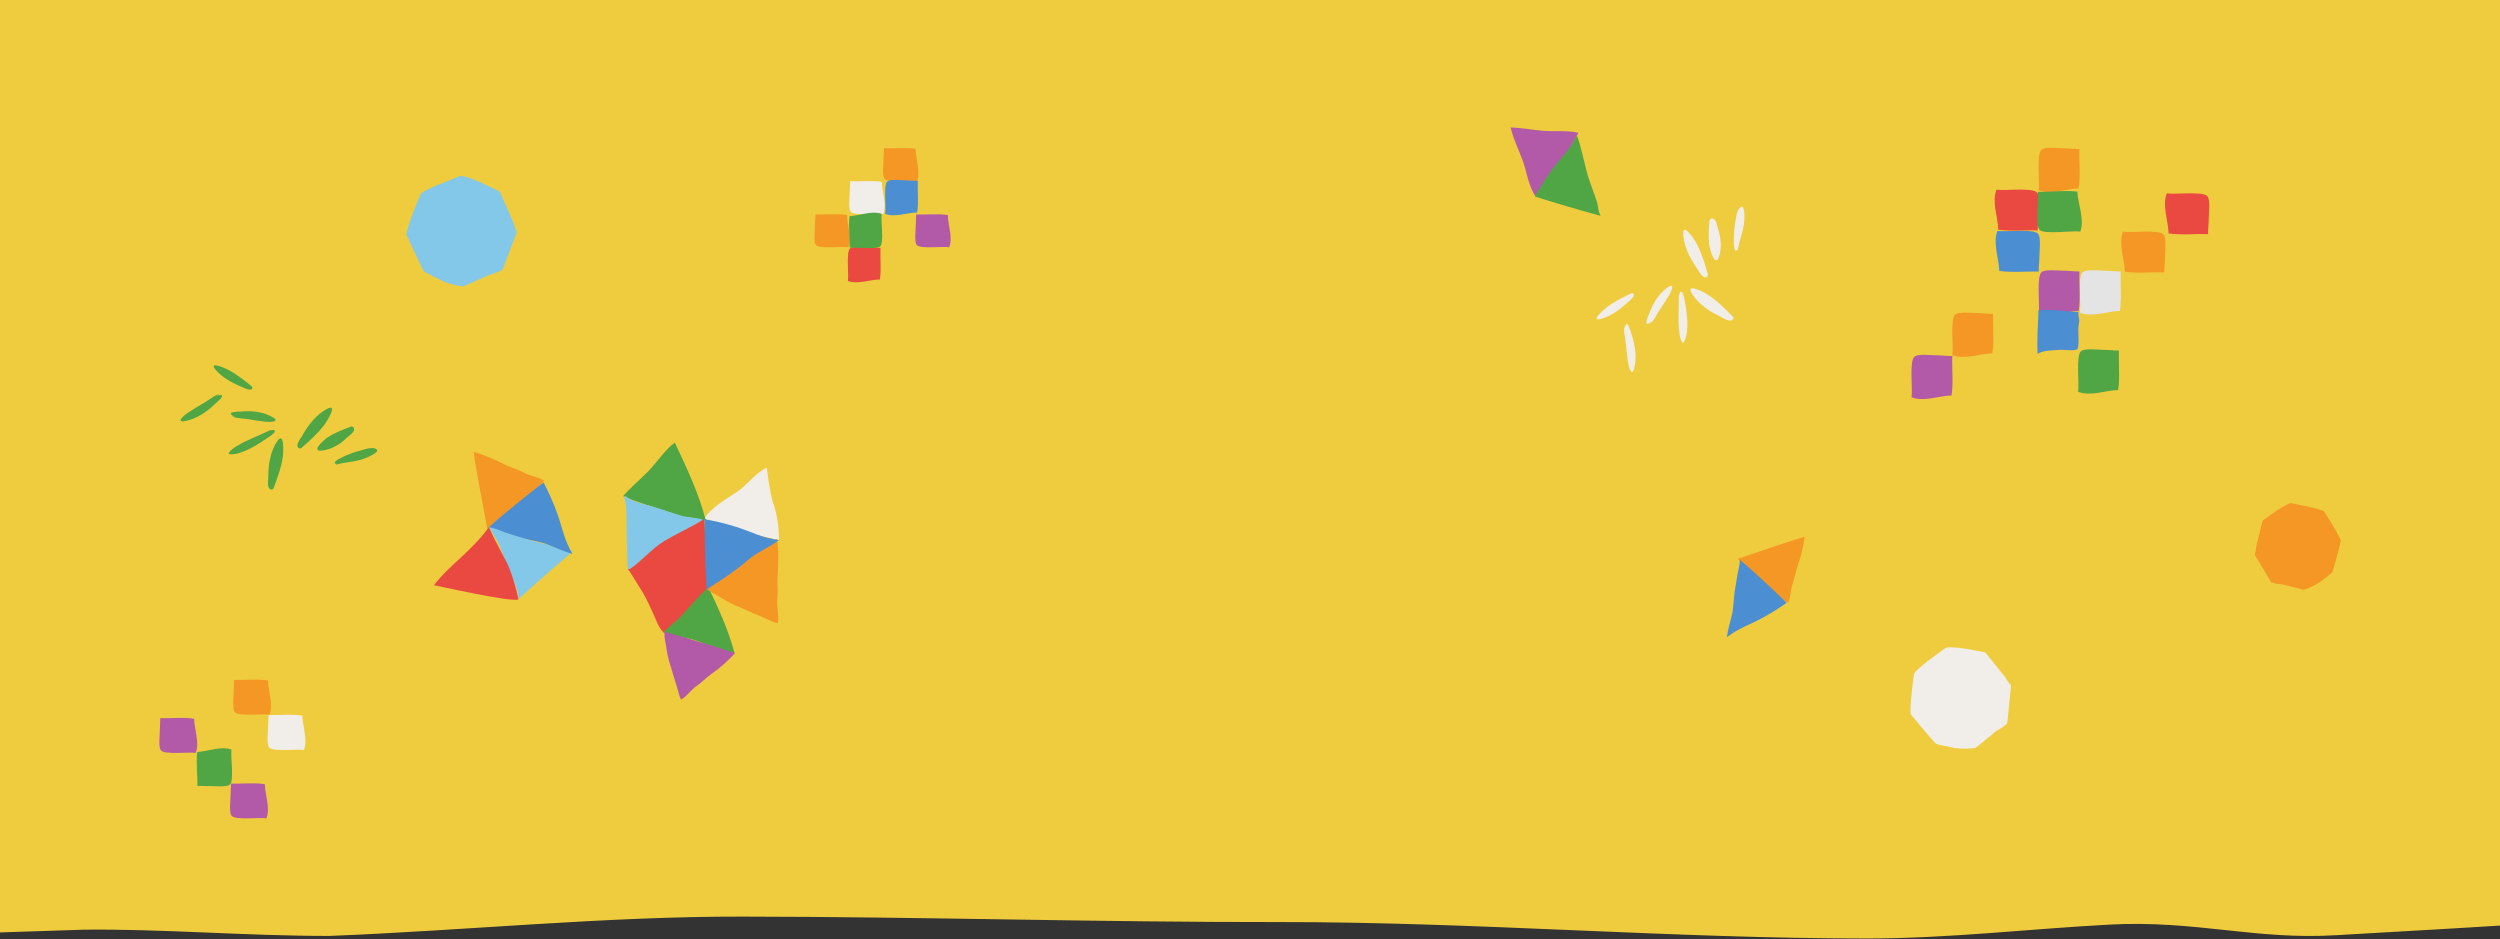
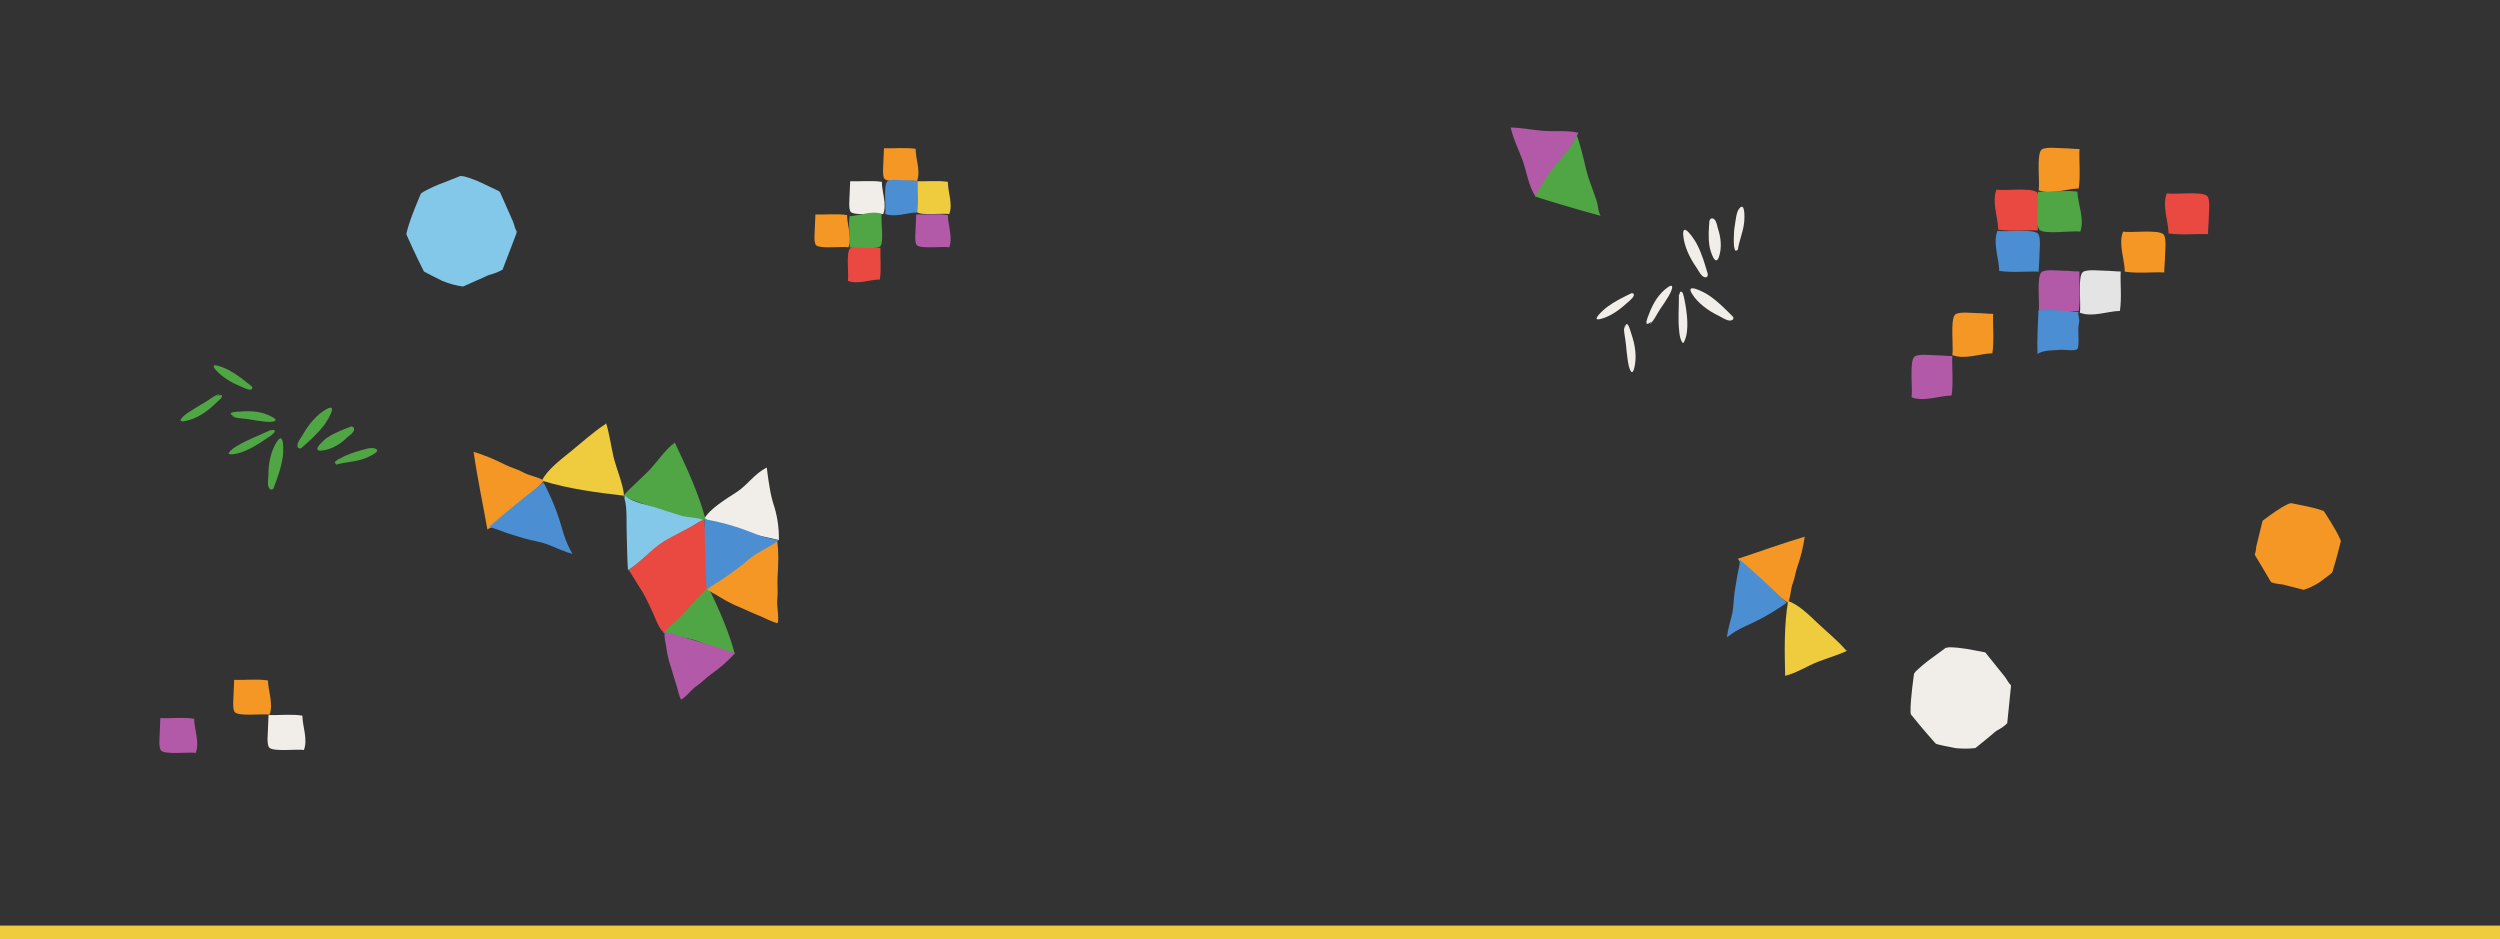
<svg xmlns="http://www.w3.org/2000/svg" xmlns:ns1="http://www.inkscape.org/namespaces/inkscape" xmlns:ns2="http://sodipodi.sourceforge.net/DTD/sodipodi-0.dtd" ns1:version="1.0 (4035a4fb49, 2020-05-01)" height="480.9" width="1280" ns2:docname="fondo-amarillo_1280x800.svg" xml:space="preserve" viewBox="0 0 1280 480.9" y="0px" x="0px" id="Camada_1" version="1.1">
  <rect x="0" y="0" width="1280" height="480.9" fill="#333333" stroke="none" />
  <defs id="defs774" />
  <ns2:namedview ns1:current-layer="Camada_1" ns1:window-maximized="0" ns1:window-y="0" ns1:window-x="0" ns1:cy="400" ns1:cx="640" ns1:zoom="0.94375" showgrid="false" id="namedview772" ns1:window-height="500" ns1:window-width="1184" ns1:pageshadow="2" ns1:pageopacity="0" guidetolerance="10" gridtolerance="10" objecttolerance="10" borderopacity="1" bordercolor="#666666" pagecolor="#ffffff" />
  <style id="style696" type="text/css">
	.st0{fill:#EFCC3E;}
	.st1{fill:#F1EEE9;}
	.st2{fill:#83C8E8;}
	.st3{fill:#F49725;}
	.st4{fill:#B25AA7;}
	.st5{fill:#4B8ED2;}
	.st6{fill:#E94941;}
	.st7{fill:#50A545;}
	.st8{fill:#E4E4E4;}
</style>
-   <path style="stroke-width:1" d="M 1280,473.9 V -0.4 H 0 v 477.8 c 0,0 9.4,-0.3 42.8,-1.4 39.8,-0.5 82.3,3.2 125.8,3.2 70.7,-2.8 140.6,-10 211.5,-9.9 91.8,0.1 183.3,2.9 274.7,2.8 100.6,-0.1 200.6,8.4 301.2,8.4 41.9,0 82.6,-4.9 124,-7.1 44.1,-2.4 74.7,8 116.5,5.4 41.5,-2.3 83.5,-4.9 83.5,-4.9 z" class="st0" id="Caminho_214" />
+   <path style="stroke-width:1" d="M 1280,473.9 H 0 v 477.8 c 0,0 9.4,-0.3 42.8,-1.4 39.8,-0.5 82.3,3.2 125.8,3.2 70.7,-2.8 140.6,-10 211.5,-9.9 91.8,0.1 183.3,2.9 274.7,2.8 100.6,-0.1 200.6,8.4 301.2,8.4 41.9,0 82.6,-4.9 124,-7.1 44.1,-2.4 74.7,8 116.5,5.4 41.5,-2.3 83.5,-4.9 83.5,-4.9 z" class="st0" id="Caminho_214" />
  <g id="Grupo_288">
    <path d="m 1011.4,383 c -3.5,0.4 -7,0.4 -10.5,0 -2.8,-0.5 -9.2,-1.9 -9.5,-2.1 -0.3,-0.2 -0.5,-0.3 -0.7,-0.6 -4,-4.4 -12.1,-14.1 -12.3,-14.5 -0.1,-0.4 -0.2,-0.8 -0.2,-1.3 -0.2,-6.1 1.8,-19.6 1.8,-19.6 0.3,-0.4 0.6,-0.8 0.9,-1.2 2.7,-2.5 5.5,-4.9 8.5,-7 l 6.8,-5 1.8,-0.3 c 6.5,0.1 11.4,1.3 17.8,2.5 0.5,0 1,0.3 1.2,0.8 l 9.4,11.7 c 1,1.2 1.8,3.2 3.2,4.4 v 0.8 c -0.8,6.9 -1.1,11.8 -1.9,18.7 -1.1,1.1 -2.4,2.1 -3.8,2.9 -1.4,0.7 -2.7,1.6 -3.8,2.7 -2.7,2.3 -8.7,7.1 -8.7,7.1 z" class="st1" id="Caminho_255" />
    <path d="m 237.1,146.7 c -3.7,-0.5 -7.3,-1.5 -10.7,-2.9 -2.7,-1.3 -8.9,-4.5 -9.2,-4.7 -0.2,-0.2 -0.4,-0.5 -0.5,-0.8 -2.9,-5.6 -8.5,-17.8 -8.6,-18.2 0,-0.5 0,-0.9 0.2,-1.4 1.4,-6.3 7.2,-19.6 7.2,-19.6 0.4,-0.3 0.8,-0.6 1.3,-0.9 3.4,-1.9 7,-3.5 10.6,-4.8 l 8.3,-3.3 1.9,0.2 c 6.6,1.8 11.3,4.5 17.5,7.4 0.5,0.2 0.9,0.6 1.1,1.1 l 6.4,14.5 c 0.7,1.6 1,3.8 2,5.3 l -0.2,0.9 c -2.7,6.9 -4.4,11.8 -7.1,18.6 -1.5,0.8 -3,1.5 -4.6,2 -1.6,0.4 -3.1,0.9 -4.6,1.7 -3.6,1.6 -11,4.9 -11,4.9 z" class="st2" id="Caminho_256" />
    <g id="Grupo_245">
      <path d="m 435.3,92.8 c 0,2.2 -0.3,4.5 -0.3,6.8 0,1.8 -0.7,7.5 0.6,8.9 2,2.1 13.5,0.5 16.6,1.1 2,-5 -0.7,-11.3 -0.7,-16.5 C 446.1,92.3 440.4,93 435,92.8" class="st1" id="Caminho_128" />
      <path d="m 469.1,92.8 c 0,2.2 -0.3,4.5 -0.3,6.8 0,1.8 -0.7,7.5 0.6,8.9 2,2.1 13.5,0.5 16.6,1.1 2,-5 -0.7,-11.3 -0.7,-16.5 -5.4,-0.8 -11.1,-0.1 -16.5,-0.3" class="st0" id="Caminho_129" />
      <path d="m 417.5,109.8 c 0,2.2 -0.3,4.5 -0.3,6.8 0,1.8 -0.7,7.5 0.6,8.9 2,2.1 13.5,0.5 16.6,1.1 2,-5 -0.7,-11.3 -0.7,-16.5 -5.4,-0.8 -11.1,-0.1 -16.5,-0.3" class="st3" id="Caminho_130" />
      <path d="m 469.1,109.8 c 0,2.2 -0.3,4.5 -0.3,6.8 0,1.8 -0.7,7.5 0.6,8.9 2,2.1 13.5,0.5 16.6,1.1 2,-5 -0.7,-11.3 -0.7,-16.5 -5.4,-0.8 -11.1,-0.1 -16.5,-0.3" class="st4" id="Caminho_131" />
      <path d="m 452.6,75.9 c 0,2.2 -0.3,4.5 -0.3,6.8 0,1.8 -0.7,7.5 0.6,8.9 2,2.1 13.5,0.5 16.6,1.1 2,-5 -0.7,-11.3 -0.7,-16.5 -5.4,-0.8 -11.1,-0.1 -16.5,-0.3" class="st3" id="Caminho_132" />
      <path d="m 470,92.6 c -2.2,0 -4.5,-0.3 -6.8,-0.3 -1.8,0 -7.5,-0.7 -8.9,0.6 -2.1,2 -0.5,13.5 -1.1,16.6 5,2 11.3,-0.7 16.4,-0.7 0.8,-5.4 0.1,-11.1 0.3,-16.5" class="st5" id="Caminho_133" />
      <path d="m 450.9,126.9 c -2.2,0 -4.5,-0.3 -6.8,-0.3 -1.8,0 -7.5,-0.7 -8.9,0.6 -2.1,2 -0.5,13.5 -1.1,16.6 5,2 11.3,-0.7 16.4,-0.7 0.8,-5.4 0.1,-11.1 0.3,-16.5" class="st6" id="Caminho_134" />
      <path d="m 435.1,126.8 c 2.2,-0.1 4.5,0.2 6.8,0.1 1.8,0 7.5,0.5 8.8,-0.8 2,-2.1 0.2,-13.5 0.7,-16.6 -5.1,-1.8 -11.3,0.9 -16.4,1.2 -0.7,5.4 0.2,11.1 0.1,16.5" class="st7" id="Caminho_135" />
    </g>
    <g id="Grupo_246">
      <path d="m 82.1,367.6 c 0,2.4 -0.3,4.8 -0.3,7.2 0,1.9 -0.8,8 0.7,9.5 2.1,2.2 14.4,0.6 17.7,1.2 2.1,-5.4 -0.7,-12.1 -0.8,-17.5 -5.8,-0.9 -11.9,-0.1 -17.6,-0.3" class="st4" id="Caminho_128-2" />
      <path d="m 137.5,366.1 c 0,2.4 -0.3,4.8 -0.3,7.2 0,1.9 -0.8,8 0.7,9.5 2.1,2.2 14.4,0.6 17.7,1.2 2.1,-5.4 -0.7,-12.1 -0.8,-17.6 -5.8,-0.9 -11.9,-0.1 -17.6,-0.3" class="st1" id="Caminho_129-2" />
-       <path d="m 118.3,401.1 c 0,2.4 -0.3,4.8 -0.3,7.2 0,1.9 -0.8,8 0.7,9.5 2.1,2.2 14.4,0.6 17.7,1.2 2.1,-5.4 -0.7,-12.1 -0.8,-17.5 -5.8,-0.9 -11.9,-0.1 -17.6,-0.3" class="st4" id="Caminho_131-2" />
      <path d="m 119.9,348 c 0,2.4 -0.3,4.8 -0.3,7.2 0,1.9 -0.8,8 0.7,9.5 2.2,2.2 14.4,0.6 17.7,1.2 2.1,-5.4 -0.7,-12.1 -0.8,-17.5 -5.8,-0.9 -11.9,-0.1 -17.6,-0.3" class="st3" id="Caminho_132-2" />
-       <path d="m 101.2,402.4 c 2.4,-0.1 4.8,0.2 7.2,0.1 1.9,0 8,0.6 9.4,-0.9 2.1,-2.2 0.2,-14.4 0.7,-17.8 -5.4,-2 -12.1,1 -17.5,1.2 -0.7,5.8 0.2,11.9 0.1,17.6" class="st7" id="Caminho_135-2" />
    </g>
    <g id="Grupo_247">
      <path d="m 945.3,333.1 c -4.2,-5 -9.9,-9.5 -14.7,-14.1 -3.8,-3.6 -10.2,-9.9 -15.1,-11.2 -2.1,12.4 -1.8,25.8 -1.5,38.2 5.2,-1.1 11.6,-5.2 17.1,-7.3 5,-1.9 11,-3.7 14.8,-5.6" class="st0" id="Caminho_136" />
      <path d="m 890.3,286.8 c 1.2,2 3.5,3.7 5,5.5 2.1,2.3 4.5,4.3 7,6.2 2.2,1.7 4.3,3.5 6.5,5.1 2.2,1.6 4.4,3.8 6.7,5 1.4,-2.9 1.2,-6.8 2.4,-9.9 1,-2.7 1.4,-5.7 2.3,-8.4 1.8,-5 3.1,-10.2 3.8,-15.5 -11.6,3.4 -23.2,7.7 -34.5,11.4 0.1,0.2 0.2,0 0.3,-0.1" class="st3" id="Caminho_137" />
      <path d="m 890.9,286.7 c -0.2,3.4 -1.3,6.5 -1.7,9.8 -0.6,3.8 -0.5,2.9 -1.1,6.7 -0.6,4.3 -0.4,8 -1.5,12.2 -0.7,2.7 -2.2,8.1 -2.4,10.9 6.4,-5 10.5,-5.8 17.9,-9.8 4.4,-2.4 8.6,-5 12.7,-7.9 0,0 -15.6,-15.1 -23.9,-21.9 z" class="st5" id="Caminho_138" />
    </g>
    <g id="Grupo_248">
      <path d="m 310.2,217 c -6.1,3.9 -12.1,9.4 -17.9,14.1 -4.6,3.7 -12.6,9.8 -14.8,15 13.4,4.2 28.2,6.1 42,7.7 -0.4,-5.9 -3.9,-13.7 -5.4,-20 -1.3,-5.8 -2.3,-12.7 -3.8,-17.2" class="st0" id="Caminho_113" />
      <path d="m 392.6,239.4 c -6.5,3.2 -9.6,8.8 -15.8,12.8 -5,3.2 -13.5,8.4 -16.2,13.4 12.9,5.6 24.7,7.9 38.2,10.9 0.1,-6.5 -0.9,-13 -3,-19.1 -1.9,-6 -3.2,-18 -3.2,-18 z" class="st1" id="Caminho_114" />
      <path d="m 319.4,254.1 c 6.5,3.1 14.4,5.2 21.4,7.6 5.6,1.9 15,5.5 20.5,4.5 -3.5,-13.6 -9.9,-27.1 -15.8,-39.6 -4.8,3.4 -9.5,10.6 -14.1,15.2 -4.2,4.2 -9.5,8.7 -12.5,12.4" class="st7" id="Caminho_115" />
      <path d="m 339.8,323.9 c 5.7,2.7 10.6,2 16.7,4.1 4.8,1.7 13.7,5.8 19.6,6.4 -3.1,-11.8 -8.5,-23.5 -13.7,-34.3 -4.2,3 -8.2,9.2 -12.2,13.2 -3.7,3.6 -8.2,7.5 -10.9,10.8" class="st7" id="Caminho_116" />
      <path d="m 340.2,324.3 c -0.1,2.5 0.7,5.2 1,7.7 0.5,3.2 1.2,6.4 2.3,9.5 0.8,2.7 1.6,5.6 2.5,8.3 1,2.7 1.4,6 2.7,8.4 3,-1.6 5.1,-5.1 8,-7 2.5,-1.7 4.6,-4 7.1,-5.8 4.6,-3.2 8.8,-6.9 12.6,-11 -12,-4.1 -24.5,-7.5 -36.5,-11.1 0,0.3 0.1,0.1 0.3,0.1" class="st4" id="Caminho_117" />
      <path d="m 361.2,301 c 2.1,2 5.3,3.3 7.7,4.9 3.3,2 6.7,3.8 10.3,5.2 3.1,1.3 6.3,2.9 9.4,4.1 3.1,1.2 6.4,3.2 9.6,3.9 0.8,-3.9 -0.7,-8.5 -0.2,-12.5 0.4,-3.6 -0.1,-7.2 0.1,-10.8 0.4,-6.4 0.7,-13.4 -0.3,-19.7 -12.8,7.7 -25.3,16.4 -37.7,24.4 0.2,0.2 0.2,-0.1 0.3,-0.3" class="st3" id="Caminho_118" />
      <path d="m 250.4,270.6 c 2.4,-1.1 4.6,-3.3 6.8,-4.7 2.9,-2 5.5,-4.3 8,-6.8 2.2,-2.1 4.6,-4.2 6.7,-6.4 2.1,-2.2 4.9,-4.2 6.6,-6.6 -3,-2 -7.3,-2.4 -10.5,-4.2 -2.9,-1.6 -6.1,-2.4 -9,-3.8 -5.2,-2.6 -10.9,-5.2 -16.5,-6.7 1.9,13.4 4.8,26.9 7.1,40 0.3,-0.1 0,-0.2 -0.1,-0.4" class="st3" id="Caminho_119" />
      <path d="m 319.7,255.1 c 1.6,5.3 0.9,13.2 1.2,19.3 0.2,5.9 0.2,11.6 0.6,17.5 2.8,-1.3 7,-5.5 9.9,-7.4 3.3,-2.1 6.2,-4.7 9.6,-6.7 3.1,-1.8 6.3,-3.7 9.4,-5.5 2.9,-1.7 6.1,-4.7 9.2,-5.7 0.1,-0.2 0.1,-0.4 0,-0.6 -3.7,-1.3 -7.8,-0.9 -11.6,-2.2 -3.7,-1.2 -7.4,-2.3 -11.1,-3.6 -5.2,-1.8 -12.7,-2.7 -16.9,-6.4" class="st2" id="Caminho_120" />
-       <path d="m 265.4,306.6 c 0.2,-5.3 -3.8,-11.5 -5.5,-16.5 -1.2,-3.5 -2.7,-6.9 -4,-10.4 -1.4,-3.7 -4.1,-6.4 -5.4,-10 0.1,-0.2 0.3,-0.3 0.5,-0.3 2.6,1.7 6.9,2.2 9.9,3.3 3.3,1.2 6.6,2.4 9.9,3.6 3.6,1.3 7.3,1.8 11,3 3.2,1 8.2,4.3 11.7,2.7 -4.3,3.9 -8.6,7.4 -12.9,11.2 -4.5,3.9 -15,13.4 -15,13.4 z" class="st2" id="Caminho_121" />
      <path d="m 321.6,291.9 c 6.1,-3.7 11.7,-10.6 17.9,-14.5 6.8,-4.2 14.3,-7.3 21.1,-11.7 0.2,6.2 1.3,14.1 1.9,20.3 0.5,5 0.1,10.1 0.3,15.1 -3.4,0.5 -9.2,-1.9 -12.5,-2.9 -4.2,-1.2 -8.4,-2.6 -12.6,-3.5 -5.4,-1.1 -16.1,-2.8 -16.1,-2.8 z" class="st6" id="Caminho_122" />
      <path d="m 321.6,291.3 c 6.1,1.8 13.9,1.4 20.2,3.1 6.8,1.9 13.3,5 20.2,6.8 -4,3.8 -8.6,9.2 -12.4,13.3 -3,3.3 -6.7,6 -9.9,9.2 -2.4,-1.9 -4.1,-7.1 -5.4,-9.9 -1.6,-3.4 -3.2,-7 -5.1,-10.3 -2.5,-4.1 -7.6,-12.2 -7.6,-12.2 z" class="st6" id="Caminho_123" />
-       <path d="m 265.4,306.9 c -0.8,-4.8 -3.6,-14.3 -5.9,-18.8 -2.8,-5.6 -6.7,-12.5 -9.2,-18.2 -4.7,6.5 -8.8,10.3 -14.7,15.9 -5.3,5 -9,8.1 -13.4,13.8 0.1,0 40.2,9 43.2,7.3 z" class="st6" id="Caminho_124" />
      <path d="m 361.9,302 c 2.8,-2.5 6.2,-4.1 9.2,-6.3 3.5,-2.5 2.7,-1.8 6.2,-4.4 3.9,-2.8 6.7,-5.9 10.9,-8.3 2.7,-1.5 8.2,-4.5 10.6,-6.5 -9,-1.2 -12.8,-3.8 -21.8,-6.7 -5.3,-1.7 -10.8,-3 -16.3,-4 0.1,0 0.1,24.2 1.2,36.2 z" class="st5" id="Caminho_125" />
      <path d="m 250.4,269.9 c 3.7,0.7 7,2.4 10.6,3.5 4.1,1.2 3.1,1 7.2,2.2 4.7,1.4 8.8,1.7 13.3,3.6 2.9,1.2 8.6,3.7 11.6,4.4 -4.6,-7.9 -4.8,-12.5 -8,-21.3 -1.9,-5.2 -4.2,-10.3 -6.8,-15.3 0.1,-0.1 -19.1,14.7 -27.9,22.9 z" class="st5" id="Caminho_126" />
    </g>
    <g id="Grupo_249">
      <path d="m 773.5,65.5 c 1.6,6.4 3.8,10.5 6.2,16.9 1.8,5.1 2.9,12.8 6.4,18.1 7.5,-10.4 16.7,-21 22,-32.5 -5.2,-1.4 -13,-0.5 -18.9,-1.1 -5.4,-0.5 -11.7,-1.7 -16.1,-1.6" class="st4" id="Caminho_156" />
      <path d="m 819.5,110.5 c -1.7,-3.5 -1,-5.1 -2.4,-8.7 -1.5,-4.1 -1.4,-4.3 -3,-8.5 -1.7,-4.6 -2.1,-7.2 -3.3,-12 -0.8,-3 -2.2,-9.1 -3.5,-12 -3.7,7.9 -7.4,10.5 -12.8,17.7 -3.1,4.3 -6,8.9 -8.6,13.6 0,0.1 21.4,6.7 33.6,9.9 z" class="st7" id="Caminho_157" />
    </g>
    <g id="Grupo_250">
-       <path d="m 1084.9,179.5 c -2.7,0 -5.6,-0.4 -8.4,-0.4 -2.2,0 -9.4,-0.9 -11.1,0.8 -2.6,2.5 -0.7,16.8 -1.4,20.7 6.3,2.5 14.2,-0.8 20.5,-0.9 1,-6.8 0.1,-13.9 0.4,-20.6" class="st7" id="Caminho_167" />
      <path d="m 1085.8,139 c -2.7,0 -5.6,-0.4 -8.4,-0.4 -2.2,0 -9.4,-0.9 -11.1,0.8 -2.6,2.5 -0.7,16.8 -1.4,20.7 6.3,2.5 14.2,-0.8 20.5,-0.9 1,-6.8 0.1,-13.9 0.4,-20.6" class="st8" id="Caminho_168" />
      <path d="m 1064.7,76.3 c -2.8,0 -5.6,-0.4 -8.4,-0.4 -2.2,0 -9.4,-0.9 -11.1,0.8 -2.6,2.5 -0.7,16.8 -1.4,20.7 6.3,2.5 14.2,-0.8 20.5,-0.9 1,-6.8 0.1,-13.9 0.4,-20.6" class="st3" id="Caminho_169" />
      <path d="m 1064.7,139 c -2.8,0 -5.6,-0.4 -8.4,-0.4 -2.2,0 -9.4,-0.9 -11.1,0.8 -2.6,2.5 -0.7,16.8 -1.4,20.7 6.3,2.5 14.2,-0.8 20.5,-0.9 1,-6.8 0.1,-13.9 0.4,-20.6" class="st4" id="Caminho_170" />
      <path d="m 999.5,182.3 c -2.7,0 -5.6,-0.4 -8.4,-0.4 -2.2,0 -9.4,-0.9 -11,0.8 -2.6,2.5 -0.7,16.8 -1.4,20.7 6.3,2.5 14.2,-0.8 20.5,-0.9 1,-6.8 0.1,-13.9 0.4,-20.6" class="st4" id="Caminho_171" />
      <path d="m 1108.1,139.5 c 0,-2.8 0.4,-5.6 0.4,-8.4 0,-2.2 0.9,-9.4 -0.8,-11.1 -2.5,-2.6 -16.8,-0.7 -20.7,-1.4 -2.5,6.3 0.8,14.2 0.9,20.5 6.8,1 13.9,0.1 20.6,0.4" class="st3" id="Caminho_172" />
      <path d="m 1020.5,160.7 c -2.7,0 -5.6,-0.4 -8.4,-0.4 -2.2,0 -9.4,-0.9 -11.1,0.8 -2.6,2.5 -0.7,16.8 -1.4,20.7 6.3,2.5 14.2,-0.8 20.5,-0.9 1,-6.8 0.1,-13.9 0.4,-20.6" class="st3" id="Caminho_173" />
      <path d="m 1043.8,139.1 c 0,-2.7 0.4,-5.6 0.4,-8.4 0,-2.2 0.9,-9.4 -0.8,-11.1 -2.5,-2.6 -16.8,-0.7 -20.7,-1.4 -2.5,6.3 0.8,14.2 0.9,20.5 6.8,1 13.9,0.1 20.6,0.4" class="st5" id="Caminho_174" />
      <path d="m 1043.3,118 c 0,-2.8 0.4,-5.6 0.4,-8.4 0,-2.2 0.9,-9.4 -0.8,-11.1 -2.5,-2.6 -16.8,-0.7 -20.7,-1.4 -2.5,6.3 0.8,14.2 0.9,20.5 6.8,1 13.9,0.1 20.6,0.4" class="st6" id="Caminho_175" />
      <path d="m 1130.5,119.8 c 0,-2.8 0.4,-5.6 0.4,-8.4 0,-2.2 0.9,-9.4 -0.8,-11 -2.5,-2.6 -16.8,-0.7 -20.7,-1.4 -2.5,6.3 0.8,14.2 0.9,20.5 6.8,1 13.9,0.1 20.6,0.4" class="st6" id="Caminho_176" />
      <path d="m 1043.4,98.3 c 0.1,2.7 -0.2,5.6 -0.2,8.4 0.1,2.2 -0.7,9.4 1.1,11 2.6,2.5 16.8,0.2 20.8,0.9 2.3,-6.3 -1.2,-14.1 -1.5,-20.5 -6.8,-0.8 -13.9,0.3 -20.6,0.1" class="st7" id="Caminho_177" />
      <path d="m 1064.3,159.7 c -6.6,0 -14.2,-1.7 -20.6,-0.7 -0.3,7.3 -0.8,14.9 -0.5,22.3 2.4,-2.1 8.7,-1.9 11.8,-2.2 1.6,-0.1 7.3,0.7 8.5,-0.3 1.2,-1 0.5,-8.4 0.6,-10.5 0,-1.4 0.4,-2.7 0.5,-4.1 0,-1.5 -0.7,-2.7 -0.5,-4.2" class="st5" id="Caminho_178" />
    </g>
    <g id="Grupo_251">
      <path d="m 139.9,250.4 c 2.1,-5.6 4,-10.6 4.9,-16.5 0.3,-2.3 0.9,-13.7 -3,-7.8 -3.2,4.8 -4.4,11.4 -4.4,17.2 0,1.7 -0.4,3.7 -0.1,5.3 0.3,2 2.1,3.1 3.2,0.7" class="st7" id="Caminho_180" />
      <path d="m 153.8,229.8 c 4.5,-3.9 8.5,-7.4 12.2,-12.2 1.4,-1.8 7.4,-11.5 1.3,-8.2 -5,2.7 -9.3,7.9 -12.1,12.9 -0.8,1.5 -2.1,3 -2.7,4.6 -0.7,1.9 0.3,3.7 2.4,2.1" class="st7" id="Caminho_181" />
      <path d="m 180.3,218.2 c -4.6,1.7 -8.7,3.2 -12.8,5.9 -1.6,1.1 -8.6,7.2 -2.7,6.6 4.8,-0.5 9.5,-3.3 12.8,-6.6 1,-0.9 2.4,-1.8 3.2,-2.9 1,-1.4 0.5,-3.3 -1.6,-2.7" class="st7" id="Caminho_182" />
      <path d="m 129.2,198.1 c -3.9,-3.2 -7.5,-6.1 -12,-8.6 -1.7,-0.9 -10.7,-4.9 -6.9,-0.3 3.1,3.7 8,6.6 12.6,8.5 1.4,0.7 2.8,1.3 4.2,1.7 1.7,0.4 3,-0.5 1.3,-2.1" class="st7" id="Caminho_183" />
      <path d="m 171.8,238 c 5.1,-1.6 10.5,-1.4 15.5,-3.5 1.2,-0.5 9.2,-3.8 4.2,-5 -2.3,-0.5 -5.9,0.9 -8.1,1.5 -2.3,0.6 -4.5,1.4 -6.7,2.4 -1.1,0.6 -2.3,1.1 -3.4,1.7 -0.7,0.4 -3.3,2.1 -1,2.4" class="st7" id="Caminho_184" />
      <path d="m 112.7,201.6 c -2.6,0.5 -6.2,3.6 -8.8,5 -2.5,1.4 -5,3 -7.5,4.6 -1.9,1.2 -6.8,5.3 -1.7,4.4 5.8,-1.1 11.1,-4.6 15.3,-8.7 1,-0.9 2,-1.8 3,-2.8 1.8,-2.3 0,-1.9 -2.2,-1.5" class="st7" id="Caminho_185" />
      <path d="m 118.4,213 c 2.2,1.3 6.6,1.2 9.3,1.7 2.6,0.5 5.4,0.9 8.1,1.2 2.1,0.3 8.1,0.2 3.8,-2.3 -4.8,-2.8 -10.7,-3.4 -16.2,-2.9 -1.3,0 -2.6,0.1 -3.8,0.3 -2.7,0.6 -1.2,1.4 0.7,2.5" class="st7" id="Caminho_186" />
      <path d="m 138.7,220.1 c -5.8,2.8 -11.8,4.9 -17.3,8.2 -1.3,0.7 -2.6,1.7 -3.6,2.7 -1.1,1.4 -0.9,1.6 0.7,1.6 6,-0.1 13.9,-5.2 18.9,-8.7 1.1,-0.6 2,-1.4 2.9,-2.3 0.9,-1.2 0.2,-1.9 -1.5,-1.2" class="st7" id="Caminho_187" />
    </g>
    <path d="m 1179.5,302 c 2.8,-0.9 5.5,-2.2 8,-3.8 2,-1.4 6.3,-4.7 6.5,-5 0.1,-0.2 0.2,-0.4 0.3,-0.7 1.5,-4.7 4.2,-15 4.2,-15.4 0,-0.4 -0.2,-0.7 -0.3,-1 -2,-4.7 -8.3,-14.3 -8.3,-14.3 -0.4,-0.2 -0.7,-0.4 -1.1,-0.5 -2.9,-1 -5.9,-1.7 -8.9,-2.3 l -6.9,-1.4 -1.4,0.4 c -4.9,2.4 -8.2,5 -12.6,8.2 -0.4,0.2 -0.6,0.6 -0.7,1 l -3,12.2 c -0.3,1.3 -0.2,3.1 -0.9,4.5 l 0.3,0.6 c 3.1,5 5.1,8.6 8.1,13.6 1.3,0.5 2.6,0.8 3.9,0.9 1.3,0.1 2.6,0.3 3.8,0.7 2.8,0.7 9,2.3 9,2.3 z" class="st3" id="Caminho_257" />
    <g id="Grupo_252">
      <path d="m 887.5,162.4 c -4.2,-4.2 -7.9,-8.1 -12.9,-11.4 -1.9,-1.3 -12,-6.6 -8.3,-0.6 3,4.9 8.5,8.8 13.7,11.3 1.5,0.7 3.1,1.9 4.8,2.3 2,0.5 3.7,-0.6 2,-2.6" class="st1" id="Caminho_196" />
      <path d="m 874.6,141 c -1.7,-5.7 -3.1,-10.9 -5.9,-16.2 -1.1,-2.1 -7.3,-11.6 -6.9,-4.6 0.4,5.7 3.3,11.8 6.6,16.5 1,1.4 1.8,3.2 3,4.4 1.5,1.4 3.4,1.3 2.9,-1.3" class="st1" id="Caminho_197" />
      <path d="m 875.3,112.2 c -0.4,4.9 -0.8,9.2 0,14.1 0.3,1.8 2.9,10.8 4.8,5.2 1.6,-4.6 1,-10 -0.5,-14.4 -0.4,-1.3 -0.6,-2.9 -1.3,-4.1 -0.9,-1.5 -2.7,-1.8 -3.1,0.3" class="st1" id="Caminho_198" />
      <path d="m 835.6,150 c -4.6,2.2 -8.7,4.2 -12.8,7.2 -1.6,1.2 -8.9,7.6 -3.2,6.1 4.7,-1.2 9.4,-4.5 13,-7.8 1.2,-0.9 2.3,-2 3.3,-3.1 1.1,-1.4 0.8,-2.9 -1.3,-2" class="st1" id="Caminho_199" />
      <path d="m 889.7,128.3 c 0.7,-5.3 3.1,-10.1 3.4,-15.5 0.1,-1.4 0.4,-9.9 -2.7,-5.9 -1.4,1.8 -1.7,5.7 -2.1,8 -0.4,2.3 -0.6,4.7 -0.6,7.1 0,1.3 0,2.5 0.1,3.8 0.1,0.7 0.5,3.9 1.7,2" class="st1" id="Caminho_200" />
      <path d="m 831.7,166.4 c -0.7,2.6 0.6,7.2 0.8,10.1 0.2,2.9 0.6,5.8 1,8.7 0.3,2.3 1.9,8.4 3.2,3.4 1.5,-5.7 0.5,-12 -1.4,-17.5 -0.4,-1.3 -0.8,-2.6 -1.3,-3.9 -1.3,-2.6 -1.7,-0.8 -2.3,1.3" class="st1" id="Caminho_201" />
      <path d="m 844.5,166.1 c 2.1,-1.4 3.9,-5.5 5.4,-7.7 1.6,-2.2 3.1,-4.6 4.5,-6.9 1.1,-1.8 3.6,-7.2 -0.5,-4.4 -4.6,3.2 -7.6,8.3 -9.5,13.4 -0.5,1.2 -1,2.4 -1.3,3.6 -0.6,2.7 0.8,1.7 2.6,0.5" class="st1" id="Caminho_202" />
      <path d="m 859.6,150.7 c 0.1,6.4 -0.6,12.7 0.2,19.2 0.1,1.5 0.4,3 1,4.5 0.8,1.6 1.1,1.5 1.7,0.1 2.5,-5.5 1.2,-14.8 0,-20.8 -0.2,-1.2 -0.5,-2.4 -0.9,-3.6 -0.8,-1.3 -1.6,-1 -1.7,0.8" class="st1" id="Caminho_203" />
    </g>
  </g>
</svg>